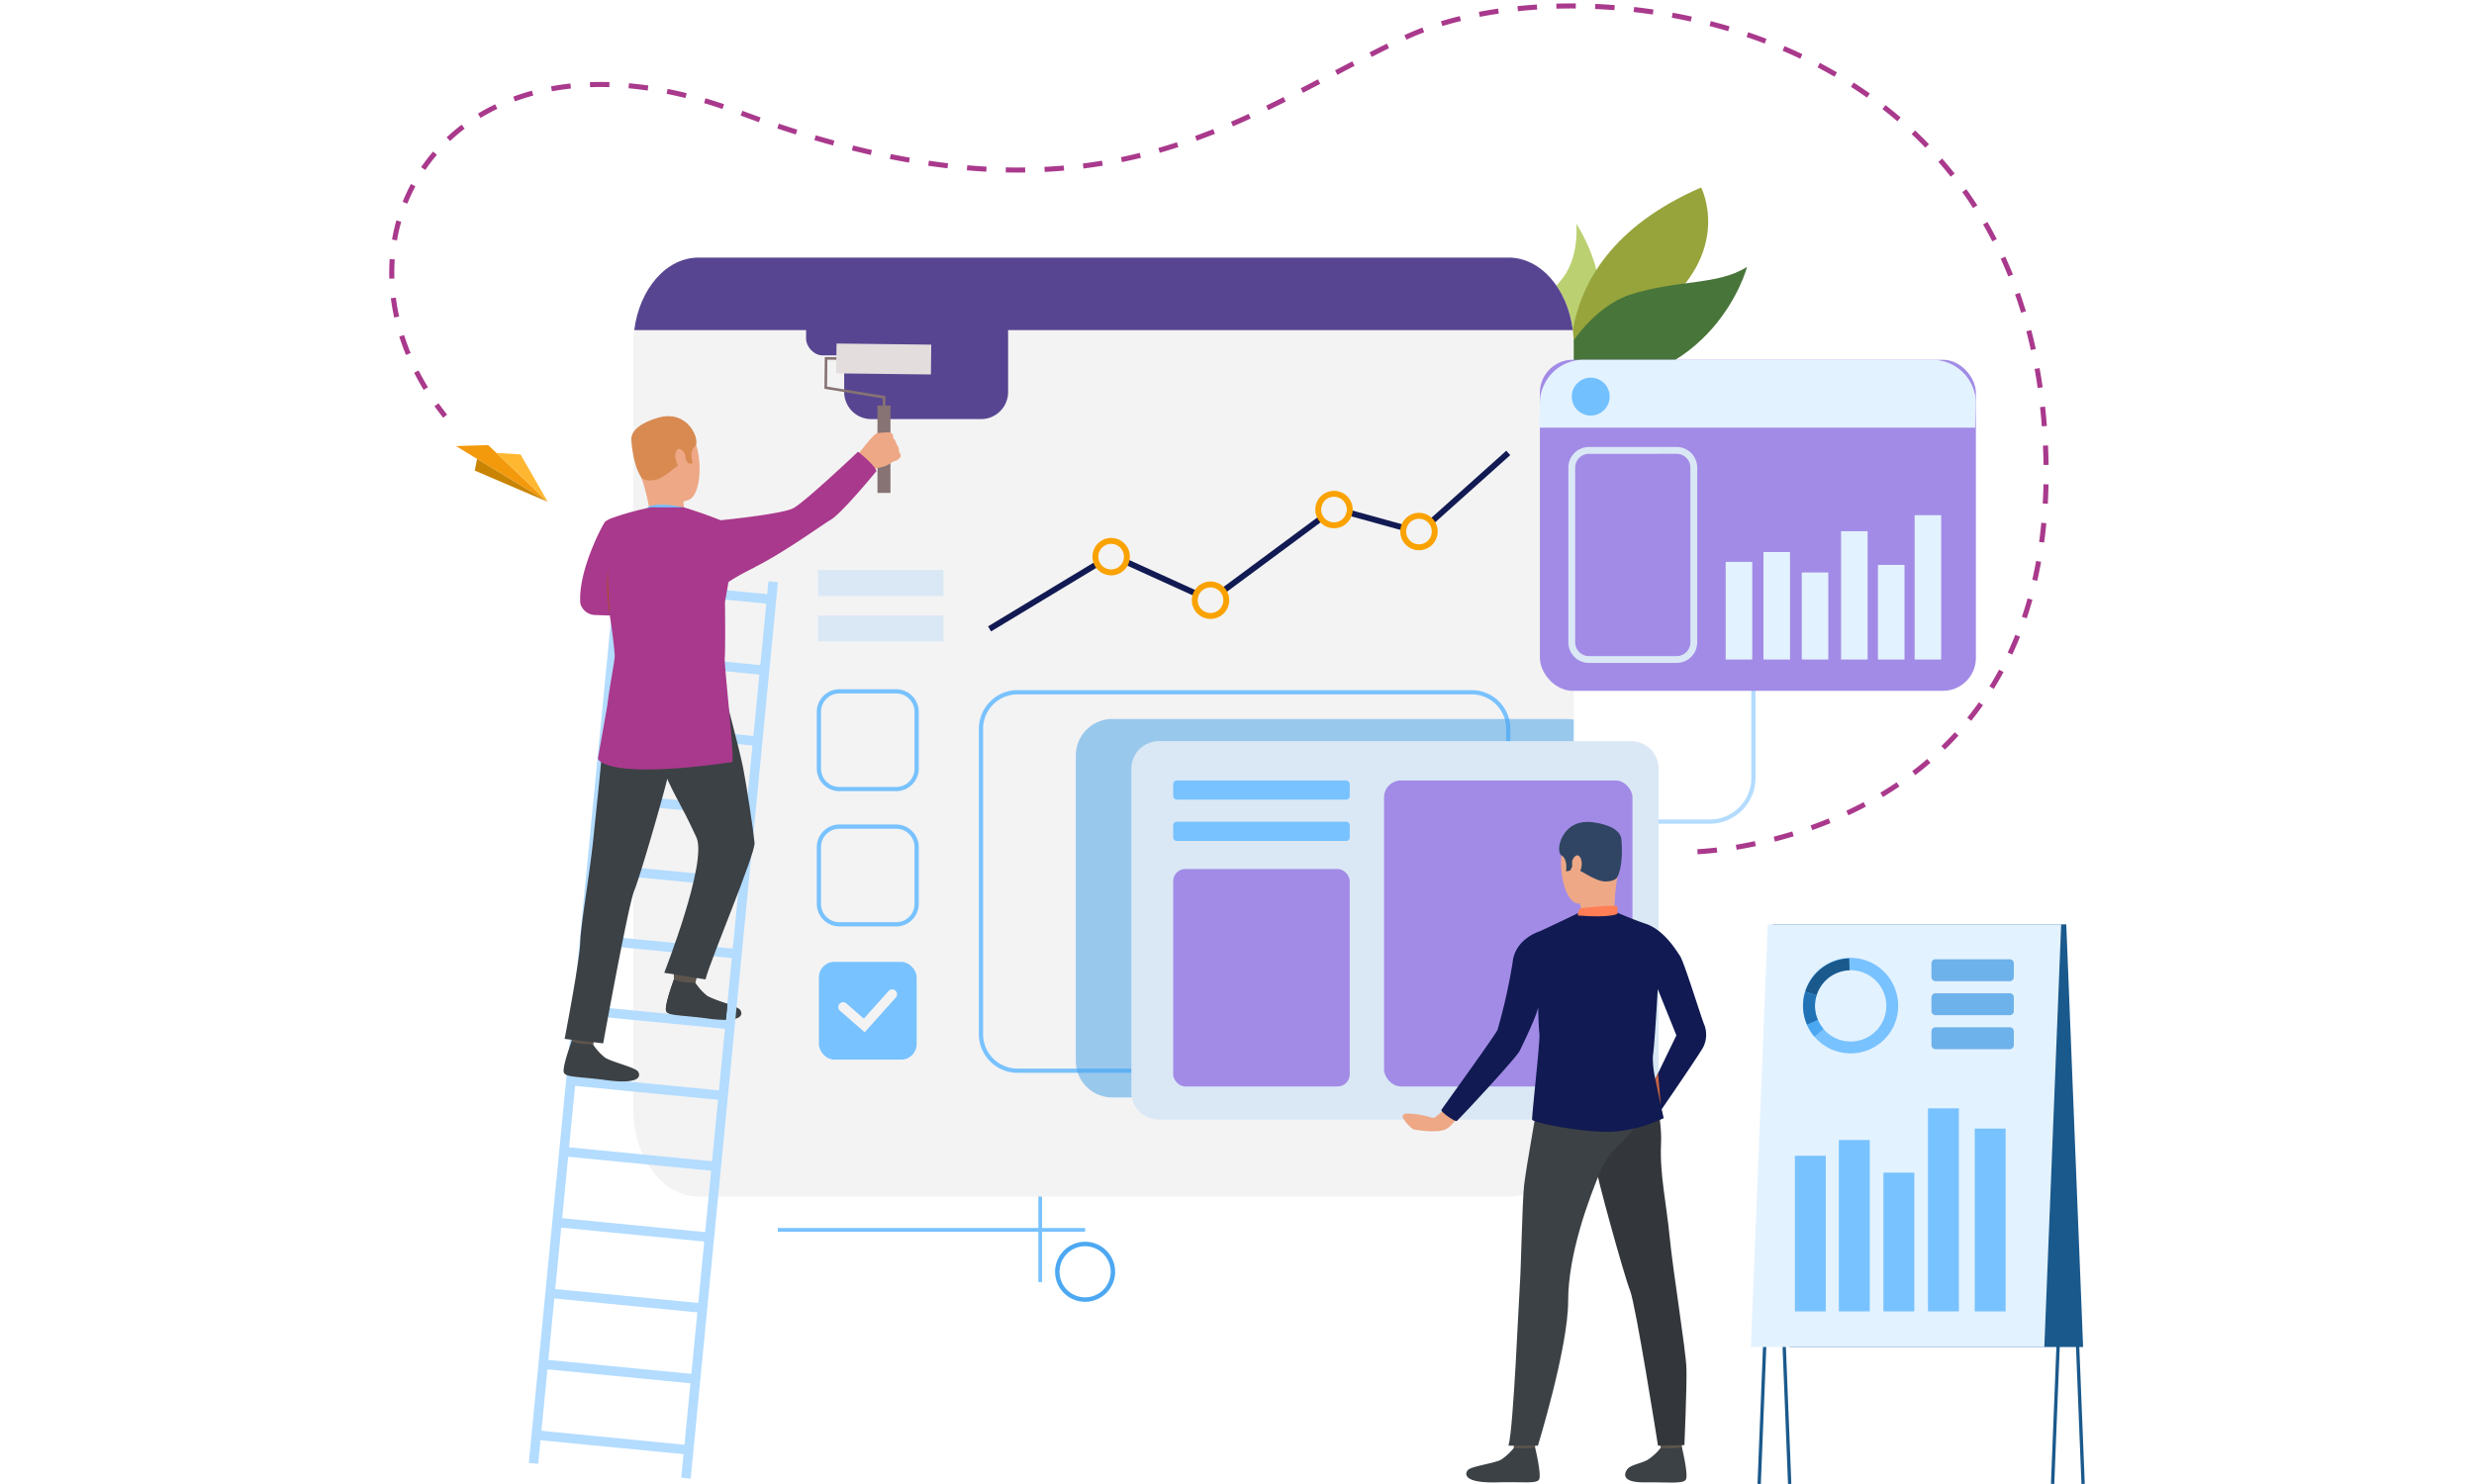
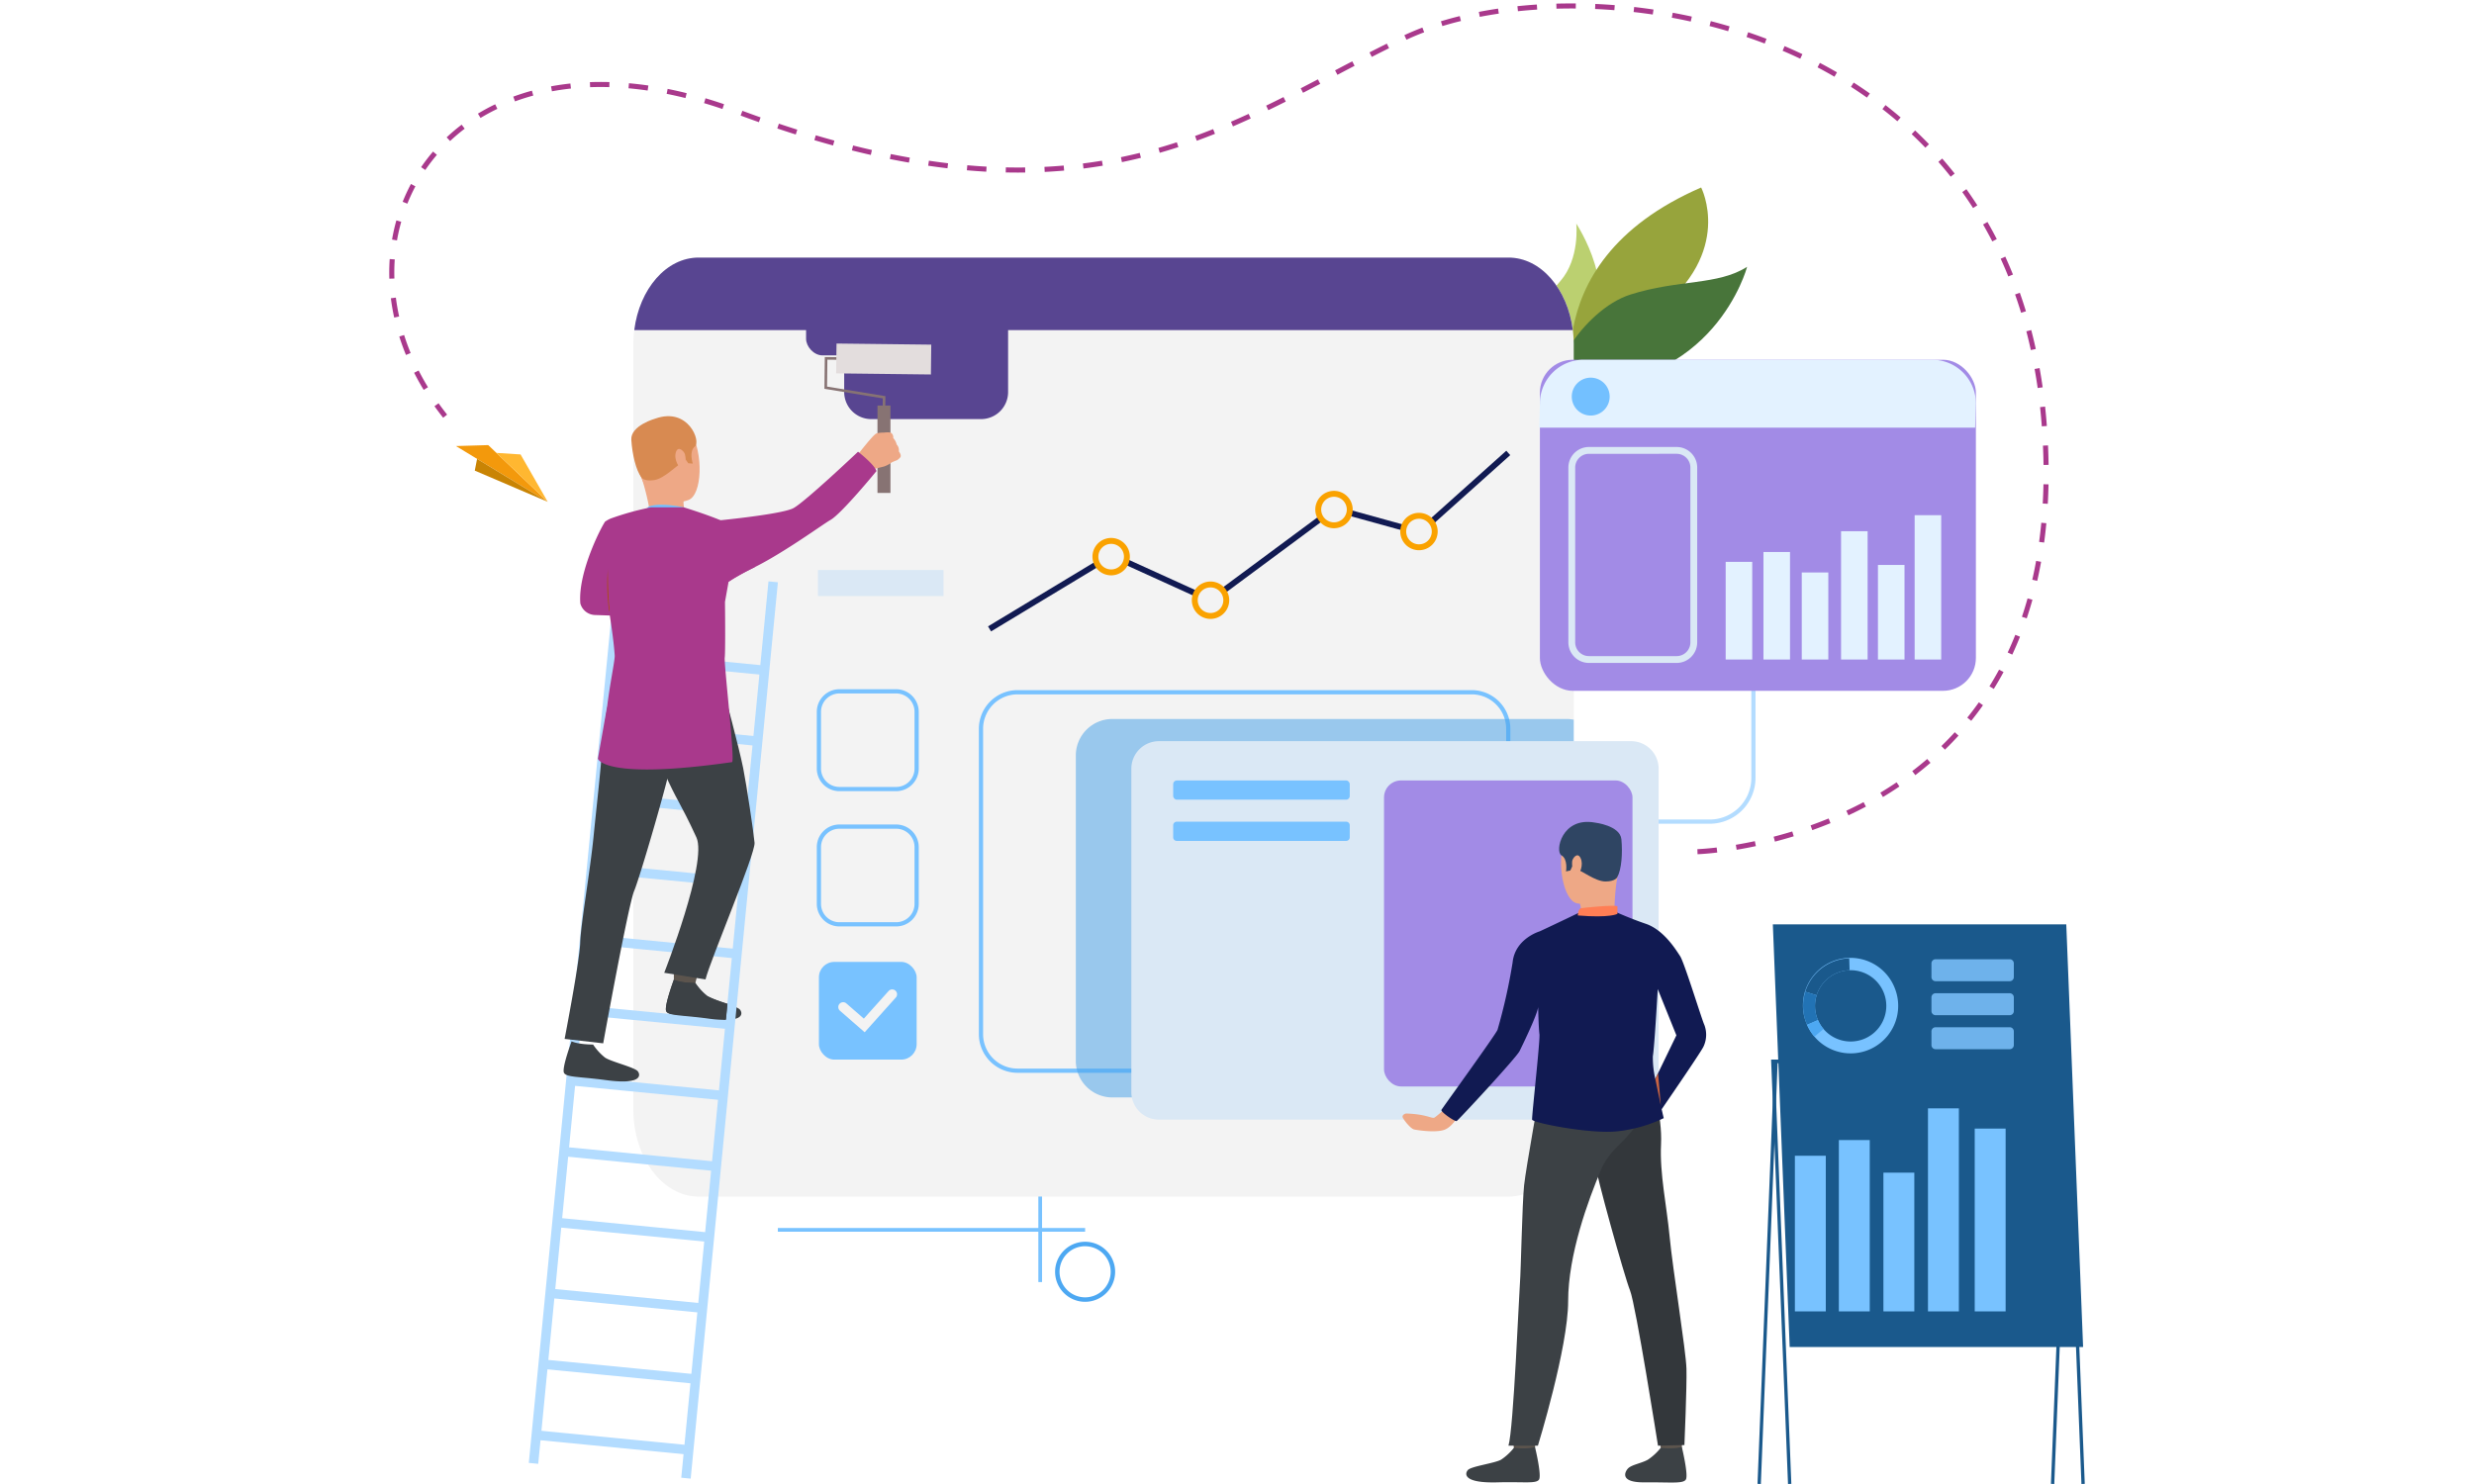
<svg xmlns="http://www.w3.org/2000/svg" width="650" height="390" viewBox="0 0 650 390">
  <defs>
    <clipPath id="b">
      <rect width="650" height="390" />
    </clipPath>
  </defs>
  <g id="a" clip-path="url(#b)">
    <g transform="translate(20.089 -102.512)">
      <g transform="translate(325.485 230.884)">
        <g transform="translate(0)">
          <path d="M369.133,287.569h-91.6A12.042,12.042,0,0,1,265.5,275.54V211.489a12.042,12.042,0,0,1,12.028-12.03h91.6a12.042,12.042,0,0,1,12.03,12.03V275.54A12.042,12.042,0,0,1,369.133,287.569Zm-91.6-87a10.933,10.933,0,0,0-10.921,10.921V275.54a10.934,10.934,0,0,0,10.921,10.921h91.6a10.935,10.935,0,0,0,10.923-10.921V211.489a10.934,10.934,0,0,0-10.923-10.921Z" transform="translate(-265.502 -199.459)" fill="#b3dcff" />
        </g>
      </g>
      <g transform="translate(383.018 151.784)">
        <g transform="translate(0 9.489)">
          <path d="M319.885,147.009s12.253,18.591,1.914,28.465-11.556-1.152-11.556-1.152-5.532.364,5.465-12.217C320.89,156.177,319.885,147.009,319.885,147.009Z" transform="translate(-308.852 -147.009)" fill="#bbd070" />
        </g>
        <g transform="translate(9.42)">
          <path d="M350.371,139.859s8.738,16.886-11.832,32.708-20.472,26.724-20.472,26.724S303.585,160.156,350.371,139.859Z" transform="translate(-315.95 -139.859)" fill="#97a43c" />
        </g>
        <g transform="translate(6.345 20.851)">
          <path d="M316.188,186.951c-7.818-.218,3.634-20.072,16.367-24.1s22.9-2.356,30.649-7.281C363.2,155.57,354.687,188.024,316.188,186.951Z" transform="translate(-313.632 -155.57)" fill="#48753a" />
        </g>
      </g>
      <g transform="translate(252.718 322.501)">
        <rect width="0.977" height="116.94" fill="#78c2ff" />
      </g>
      <path d="M377.573,186.13v-9.488a30.2,30.2,0,0,0-.242-3.846c-1.368-10.819-8.405-19.056-16.884-19.056H147.628c-8.477,0-15.517,8.237-16.886,19.056a30.44,30.44,0,0,0-.24,3.846V377.6c0,12.651,7.668,22.909,17.129,22.909H360.446c9.459,0,17.129-10.258,17.129-22.909V186.13Z" transform="translate(15.813 16.467)" fill="#f3f3f3" />
      <g transform="translate(237.092 283.88)">
        <path d="M328.384,339.959H209.058A10.169,10.169,0,0,1,198.9,329.8V249.546a10.169,10.169,0,0,1,10.158-10.156H328.384a10.168,10.168,0,0,1,10.158,10.156V329.8A10.168,10.168,0,0,1,328.384,339.959ZM209.058,240.5a9.059,9.059,0,0,0-9.05,9.047V329.8a9.061,9.061,0,0,0,9.05,9.049H328.384a9.06,9.06,0,0,0,9.049-9.049V249.546a9.058,9.058,0,0,0-9.049-9.047Z" transform="translate(-198.9 -239.39)" fill="#78c2ff" />
      </g>
      <g transform="translate(262.556 291.461)" opacity="0.53">
        <g transform="translate(0)">
          <path d="M348.917,245.29v92.888a30.244,30.244,0,0,1-.658,6.308,10.111,10.111,0,0,1-1.244.078H227.692a9.6,9.6,0,0,1-9.6-9.6V254.705a9.6,9.6,0,0,1,9.6-9.6H347.015A9.647,9.647,0,0,1,348.917,245.29Z" transform="translate(-218.087 -245.102)" fill="#4aa2e8" />
        </g>
      </g>
      <g transform="translate(146.556 170.205)">
        <path d="M377.271,172.8H130.684c1.367-10.819,8.408-19.058,16.886-19.058H360.386C368.866,153.739,375.905,161.978,377.271,172.8Z" transform="translate(-130.684 -153.739)" fill="#584591" />
      </g>
      <g transform="translate(201.709 171.535)">
        <path d="M7.109,0H35.954a7.109,7.109,0,0,1,7.109,7.109v26.9a7.108,7.108,0,0,1-7.108,7.108H7.108A7.108,7.108,0,0,1,0,34.006V7.109A7.109,7.109,0,0,1,7.109,0Z" fill="#584591" />
      </g>
      <g transform="translate(191.695 174.969)">
        <rect width="31.546" height="20.942" rx="4.342" fill="#584591" />
      </g>
      <g transform="translate(184.275 425.232)">
        <rect width="80.732" height="0.977" fill="#78c2ff" />
      </g>
      <g transform="translate(277.152 297.293)">
        <path d="M7.236,0H131.3a7.236,7.236,0,0,1,7.236,7.236V92.225a7.236,7.236,0,0,1-7.236,7.236H7.235A7.235,7.235,0,0,1,0,92.227V7.236A7.236,7.236,0,0,1,7.236,0Z" fill="#dae8f5" />
      </g>
      <g transform="translate(288.145 307.613)">
        <rect width="46.387" height="5.055" rx="0.944" fill="#78c2ff" />
      </g>
      <g transform="translate(288.145 318.454)">
        <path d="M.943,0h44.5a.944.944,0,0,1,.944.944V4.11a.944.944,0,0,1-.944.944H.943A.943.943,0,0,1,0,4.111V.943A.943.943,0,0,1,.943,0Z" fill="#78c2ff" />
      </g>
      <g transform="translate(288.145 330.887)">
-         <rect width="46.387" height="57.149" rx="3.174" fill="#a28be6" />
-       </g>
+         </g>
      <g transform="translate(194.806 252.313)">
        <rect width="33.005" height="6.837" fill="#dae8f5" />
      </g>
      <g transform="translate(194.806 264.266)">
-         <rect width="33.005" height="6.838" fill="#dae8f5" />
-       </g>
+         </g>
      <g transform="translate(343.54 307.613)">
        <g transform="translate(0)">
          <rect width="65.278" height="80.423" rx="4.467" fill="#a28be6" />
        </g>
      </g>
      <g transform="translate(257.116 428.851)">
        <path d="M221.879,364.4a7.89,7.89,0,1,1,7.89-7.891A7.9,7.9,0,0,1,221.879,364.4Zm0-14.607a6.717,6.717,0,1,0,6.717,6.716A6.724,6.724,0,0,0,221.879,349.8Z" transform="translate(-213.988 -348.622)" fill="#4da8f2" />
      </g>
      <g transform="translate(384.489 197.058)">
        <rect width="114.554" height="87.003" rx="8.646" fill="#a28be6" />
      </g>
      <g transform="translate(384.29 197.058)">
        <g transform="translate(0)">
          <path d="M424.562,185.447l-.2,6.372H309.81l.2-6.372a11.475,11.475,0,0,1,11.475-11.475h91.6A11.475,11.475,0,0,1,424.562,185.447Z" transform="translate(-309.81 -173.972)" fill="#e3f2ff" />
        </g>
      </g>
      <g transform="translate(391.973 219.983)">
        <path d="M344.047,247.994H321a5.407,5.407,0,0,1-5.4-5.4V196.645a5.406,5.406,0,0,1,5.4-5.4h23.048a5.406,5.406,0,0,1,5.4,5.4v45.947A5.407,5.407,0,0,1,344.047,247.994ZM321,193.037a3.614,3.614,0,0,0-3.61,3.609v45.947A3.613,3.613,0,0,0,321,246.2h23.048a3.613,3.613,0,0,0,3.61-3.609V196.645a3.613,3.613,0,0,0-3.61-3.609Z" transform="translate(-315.599 -191.245)" fill="#dae8f5" />
      </g>
      <g transform="translate(392.867 201.763)">
        <path d="M326.229,182.494a4.978,4.978,0,1,1-4.978-4.977A4.977,4.977,0,0,1,326.229,182.494Z" transform="translate(-316.273 -177.517)" fill="#73c0ff" />
      </g>
      <g transform="translate(433.3 250.17)">
        <rect width="6.978" height="25.666" fill="#e3f2ff" />
      </g>
      <g transform="translate(443.229 247.581)">
        <rect width="6.977" height="28.254" fill="#e3f2ff" />
      </g>
      <g transform="translate(463.617 242.116)">
        <rect width="6.978" height="33.719" fill="#e3f2ff" />
      </g>
      <g transform="translate(453.292 252.958)">
        <rect width="6.977" height="22.878" fill="#e3f2ff" />
      </g>
      <g transform="translate(473.31 250.98)">
        <rect width="6.978" height="24.856" fill="#e3f2ff" />
      </g>
      <g transform="translate(482.949 237.905)">
        <rect width="6.978" height="37.93" fill="#e3f2ff" />
      </g>
      <g transform="translate(99.707 219.487)">
        <path d="M119.487,205.774l-24.1-14.652,8.476-.251Z" transform="translate(-95.384 -190.872)" fill="#f3990c" />
        <g transform="translate(10.628 2.051)">
          <path d="M116.867,205.268l-7.129-12.451-6.346-.4Z" transform="translate(-103.392 -192.417)" fill="#ffb731" />
        </g>
        <g transform="translate(4.938 3.62)">
          <path d="M99.71,193.6l-.6,3.083,19.165,8.2Z" transform="translate(-99.105 -193.599)" fill="#c98404" />
        </g>
      </g>
      <g transform="translate(439.93 345.434)">
        <g transform="translate(1.737 35.536)">
          <path d="M431.011,424.087l-.876-.035,4.407-110.629H358.325l-4.408,110.664-.875-.035,4.442-111.507h77.969Z" transform="translate(-353.042 -312.545)" fill="#1a598c" />
        </g>
        <g transform="translate(5.307 35.536)">
          <path d="M437.27,424.087l-4.408-110.664H356.644l4.407,110.629-.875.035-4.443-111.542H433.7l4.442,111.507Z" transform="translate(-355.732 -312.545)" fill="#1a598c" />
        </g>
        <g transform="translate(5.764)">
          <path d="M360.5,396.854h77.093L433.17,285.769H356.076Z" transform="translate(-356.076 -285.769)" fill="#1a598c" />
        </g>
-         <path d="M428.827,396.854H351.733l4.425-111.085h77.093Z" transform="translate(-351.733 -285.769)" fill="#e3f2ff" />
        <g transform="translate(13.711 8.926)">
          <path d="M386.322,300.783A12.492,12.492,0,1,0,362.8,309.2c.094.263.2.524.307.778a12.493,12.493,0,0,0,23.218-9.192Zm-8.609,13.026a9.367,9.367,0,0,1-10.288-2.751,9.249,9.249,0,0,1-1.453-2.329c-.082-.193-.158-.388-.23-.585a9.366,9.366,0,1,1,11.971,5.666Z" transform="translate(-362.064 -292.495)" fill="#78c2ff" />
          <g transform="translate(0.57 0.006)">
            <path d="M365.479,302.2l-2.985-.933a12.518,12.518,0,0,1,11.552-8.766l.094,3.126a9.379,9.379,0,0,0-8.661,6.574Z" transform="translate(-362.494 -292.499)" fill="#1a598c" />
          </g>
          <g transform="translate(0 8.772)">
            <path d="M365.971,306.567l-2.867,1.246c-.11-.253-.212-.515-.307-.778a12.439,12.439,0,0,1-.163-7.931l2.985.933a9.328,9.328,0,0,0,.122,5.944C365.813,306.179,365.889,306.374,365.971,306.567Z" transform="translate(-362.064 -299.104)" fill="#2273b5" />
          </g>
          <g transform="translate(1.04 16.234)">
            <path d="M364.784,309.084a12.472,12.472,0,0,1-1.936-3.111l2.867-1.246a9.249,9.249,0,0,0,1.453,2.329Z" transform="translate(-362.848 -304.727)" fill="#4da8f2" />
          </g>
        </g>
        <g transform="translate(47.435 9.167)">
          <path d="M1.082,0H20.561a1.082,1.082,0,0,1,1.082,1.082V4.688A1.083,1.083,0,0,1,20.56,5.771H1.083A1.083,1.083,0,0,1,0,4.688V1.082A1.082,1.082,0,0,1,1.082,0Z" fill="#6eb2eb" />
        </g>
        <g transform="translate(47.435 18.104)">
          <path d="M1.082,0H20.561a1.082,1.082,0,0,1,1.082,1.082V4.688A1.082,1.082,0,0,1,20.561,5.77H1.083A1.083,1.083,0,0,1,0,4.687V1.082A1.082,1.082,0,0,1,1.082,0Z" fill="#6eb2eb" />
        </g>
        <g transform="translate(47.435 27.039)">
          <path d="M1.082,0H20.561a1.082,1.082,0,0,1,1.082,1.082V4.689a1.082,1.082,0,0,1-1.082,1.082H1.083A1.083,1.083,0,0,1,0,4.688V1.082A1.082,1.082,0,0,1,1.082,0Z" fill="#6eb2eb" />
        </g>
        <g transform="translate(11.556 48.358)">
          <g transform="translate(0 12.455)">
            <rect width="8.119" height="40.902" fill="#78c2ff" />
          </g>
          <g transform="translate(11.552 8.33)">
            <rect width="8.119" height="45.027" fill="#78c2ff" />
          </g>
          <g transform="translate(23.261 16.898)">
            <rect width="8.116" height="36.459" fill="#78c2ff" />
          </g>
          <g transform="translate(34.967)">
            <rect width="8.119" height="53.357" fill="#78c2ff" />
          </g>
          <g transform="translate(47.251 5.315)">
            <rect width="8.117" height="48.042" fill="#78c2ff" />
          </g>
        </g>
      </g>
      <g transform="translate(415.745 478.874)">
        <path d="M333.511,386.775s.488,3.587.549,4.129,5.444-.32,5.444-.32l.437-4.27S334.184,386.269,333.511,386.775Z" transform="translate(-333.511 -386.313)" fill="#5c544d" />
      </g>
      <g transform="translate(406.895 482.764)">
        <path d="M336.185,389.487a14.825,14.825,0,0,1-3.356,3.106c-1.65.942-4.242,1.315-5.216,2.291-.7.7-2.567,3.736,4.285,3.675s10.156.427,10.888-.734-1.06-8.58-1.06-8.58S340.1,389.861,336.185,389.487Z" transform="translate(-326.843 -389.244)" fill="#3c4145" />
      </g>
      <g transform="translate(377.171 478.874)">
        <path d="M304.446,386.775s.49,3.587.551,4.129,5.445-.32,5.445-.32l.435-4.27S305.119,386.269,304.446,386.775Z" transform="translate(-304.446 -386.313)" fill="#5c544d" />
      </g>
      <g transform="translate(365.157 482.764)">
        <path d="M307.9,389.487a14.868,14.868,0,0,1-3.355,3.106c-1.65.942-7.72,1.716-8.7,2.692-.7.7-1.877,3.538,7.765,3.274,6.85-.19,10.154.427,10.89-.734s-1.063-8.58-1.063-8.58S311.915,389.9,307.9,389.487Z" transform="translate(-295.394 -389.244)" fill="#3c4145" />
      </g>
      <g transform="translate(398.936 386.702)">
        <path d="M335.741,316.864s2.865,8.9,2.487,16.575,1.483,16.071,2.243,24.087c.848,8.935,4.313,30.09,4.439,34.869s-.539,20.043-.539,20.043l-6.939.169s-5.829-36.983-7.338-40.758-9-30.675-9.247-33.695S335.741,316.864,335.741,316.864Z" transform="translate(-320.846 -316.864)" fill="#33373b" />
      </g>
      <g transform="translate(376.232 385.674)">
        <path d="M312.165,318.7s-3.813,21.029-4.316,25.726-.839,22.727-1.09,25.661-1.678,38.411-3.021,42.771h7.737s7.947-25.789,7.947-37.991,5.261-26.524,8.657-34.576,11.17-8.24,13.257-23.177C341.338,317.117,314.992,313.964,312.165,318.7Z" transform="translate(-303.739 -316.089)" fill="#3c4145" />
      </g>
      <g transform="translate(390.049 319.11)">
        <path d="M324.539,266.1s-7.1-1.453-9.391,4.137-.393,15.767,3.187,16.492,8.554-.725,9.784-4.193,2.069-8.331,1.51-11.4S326.441,266.719,324.539,266.1Z" transform="translate(-314.149 -265.935)" fill="#eea886" />
      </g>
      <g transform="translate(348.406 393.694)">
        <path d="M293.973,322.132a16.781,16.781,0,0,1-2.856,2.555c-.714.251-2.155-.924-7.293-1.1-.45-.016-1.226.419-1.017,1.006s2.047,2.976,3.01,3.185,6,.962,8.156,0,3.544-3.816,3.544-3.816Z" transform="translate(-282.772 -322.132)" fill="#eea886" />
      </g>
      <g transform="translate(395 332.041)">
        <path d="M317.88,283.666a5.86,5.86,0,0,1,.24,2.731c-.321.964,8.835-.447,8.835-.447a60.866,60.866,0,0,1,.746-9.289C328.467,272.34,317.88,283.666,317.88,283.666Z" transform="translate(-317.88 -275.678)" fill="#eea886" />
      </g>
      <g transform="translate(389.539 318.507)">
        <path d="M329.047,280s-.467,1.14-3.108,1.14-6.325-2.937-7.463-3.144-1.244-.839-1.244-.839l-.52,1.09-1.131.252s.561-3.232-1.208-4.236.074-10.189,8.8-8.595c0,0,6.624.754,6.96,4.4S330.187,277.977,329.047,280Z" transform="translate(-313.766 -265.48)" fill="#2f4563" />
      </g>
      <g transform="translate(358.608 341.193)">
        <path d="M359.548,313.223c-.729-1.567-5.254-16.393-6.372-18.07s-4.251-6.877-9.059-8.5-10.061-4.081-10.061-4.081l-7.688,1.3s-4.466,2.167-10.048,4.771c0,0-6.53,1.889-7.151,8.223a148.123,148.123,0,0,1-3.963,17.679c-.67,1.51-14.452,20.52-14.732,21.024s3.553,3.157,4,2.936,15.824-16.8,16.551-18.424c0,0,4.743-9.6,4.855-11.561,0,0,.121,5.578.342,7.143s-2.039,21.628-1.928,22.467S329.6,341.98,336.7,341.2a37.53,37.53,0,0,0,12.181-3.456s-.226-.921-.547-2.331c3.37-4.905,10.18-14.87,10.951-16.391A7.308,7.308,0,0,0,359.548,313.223Zm-12.161,12.7-.725,1.492a24.836,24.836,0,0,1-.645-5.929c.449-2.628,1.287-17.666,1.287-17.666l4.9,12.16Z" transform="translate(-290.459 -282.574)" fill="#111a52" />
      </g>
      <g transform="translate(394.459 340.56)">
        <path d="M317.472,284.636s.029-1.727.811-1.891,8.632-.921,9.591-.543v2.009S326.026,285.35,317.472,284.636Z" transform="translate(-317.472 -282.097)" fill="#ff7e55" />
      </g>
      <g transform="translate(392.949 327.287)">
        <path d="M316.358,273.651c.05-.629,1.318-2.6,2.2-.841s-.21,4.487-1.07,4.4S316.232,275.244,316.358,273.651Z" transform="translate(-316.335 -272.096)" fill="#eea886" />
      </g>
      <g transform="translate(196.517 192.793)">
        <g transform="translate(0 3.552)">
          <path d="M183.63,186.734l.684.008.036-3.028L169.018,181.2l.082-7.074,2.646.031.008-.684-3.33-.039-.1,8.345,15.331,2.514Z" transform="translate(-168.328 -173.435)" fill="#877373" />
        </g>
        <g transform="translate(3.084 0)">
          <g transform="translate(0)">
            <rect width="24.893" height="7.841" transform="translate(24.891 8.132) rotate(-179.329)" fill="#e3dddd" />
          </g>
        </g>
      </g>
      <g transform="translate(210.449 209.089)">
        <rect width="3.413" height="22.967" transform="translate(3.413 22.967) rotate(180)" fill="#877373" />
      </g>
      <g transform="translate(156.954 356.146)">
        <path d="M145.06,295s-.881,3.457-1,3.978-5.541-.913-5.541-.913l0-4.228S144.424,294.434,145.06,295Z" transform="translate(-138.518 -293.841)" fill="#5c544d" />
      </g>
      <g transform="translate(154.861 359.998)">
        <path d="M144.682,297.594A15.018,15.018,0,0,0,147.789,301c1.59,1.1,7.724,2.534,8.62,3.6.648.767,1.548,3.672-8.3,2.346-6.994-.942-10.444-.706-11.073-1.924s1.995-8.279,1.995-8.279S140.53,297.557,144.682,297.594Z" transform="translate(-136.942 -296.743)" fill="#3c4145" />
      </g>
      <g transform="translate(158.9 255.297)">
        <g transform="translate(0 0)">
          <rect width="236.674" height="2.488" transform="translate(0 235.562) rotate(-84.444)" fill="#b3dcff" />
        </g>
      </g>
      <g transform="translate(118.843 251.41)">
        <g transform="translate(0 0)">
          <rect width="236.673" height="2.488" transform="matrix(0.097, -0.995, 0.995, 0.097, 0, 235.561)" fill="#b3dcff" />
        </g>
      </g>
      <g transform="translate(127.963 254.901)">
        <g transform="translate(14.461 0)">
          <g transform="translate(0)">
-             <rect width="2.488" height="40.245" transform="translate(0 2.476) rotate(-84.456)" fill="#b3dcff" />
-           </g>
+             </g>
        </g>
        <g transform="translate(12.654 18.626)">
          <g transform="translate(0 0)">
            <rect width="2.488" height="40.245" transform="matrix(0.097, -0.995, 0.995, 0.097, 0, 2.476)" fill="#b3dcff" />
          </g>
        </g>
        <g transform="translate(10.846 37.252)">
          <g transform="translate(0 0)">
            <g transform="translate(0)">
              <rect width="2.488" height="40.245" transform="matrix(0.097, -0.995, 0.995, 0.097, 0, 2.476)" fill="#b3dcff" />
            </g>
          </g>
        </g>
        <g transform="translate(9.038 55.878)">
          <g transform="translate(0 0)">
            <g transform="translate(0)">
              <rect width="2.488" height="40.245" transform="translate(0 2.476) rotate(-84.451)" fill="#b3dcff" />
            </g>
          </g>
        </g>
        <g transform="translate(7.23 74.505)">
          <g transform="translate(0 0)">
            <g transform="translate(0)">
              <rect width="2.488" height="40.245" transform="translate(0 2.477) rotate(-84.455)" fill="#b3dcff" />
            </g>
          </g>
        </g>
        <g transform="translate(5.423 93.132)">
          <g transform="translate(0 0)">
            <rect width="2.488" height="40.245" transform="matrix(0.097, -0.995, 0.995, 0.097, 0, 2.476)" fill="#b3dcff" />
          </g>
        </g>
        <g transform="translate(3.615 111.763)">
          <g transform="translate(0 0)">
            <rect width="2.488" height="40.244" transform="matrix(0.096, -0.995, 0.995, 0.096, 0, 2.476)" fill="#b3dcff" />
          </g>
        </g>
        <g transform="translate(1.807 130.386)">
          <g transform="translate(0 0)">
            <g transform="translate(0)">
              <rect width="2.488" height="40.245" transform="matrix(0.097, -0.995, 0.995, 0.097, 0, 2.476)" fill="#b3dcff" />
            </g>
          </g>
        </g>
        <g transform="translate(0 149.012)">
          <g transform="translate(0 0)">
            <rect width="2.488" height="40.245" transform="matrix(0.097, -0.995, 0.995, 0.097, 0, 2.477)" fill="#b3dcff" />
          </g>
        </g>
      </g>
      <g transform="translate(120.732 422.539)">
        <g transform="translate(5.423 0)">
          <rect width="2.488" height="40.245" transform="matrix(0.097, -0.995, 0.995, 0.097, 0, 2.477)" fill="#b3dcff" />
        </g>
        <g transform="translate(3.616 18.625)">
          <g transform="translate(0 0)">
            <g transform="translate(0)">
              <rect width="2.487" height="40.245" transform="translate(0 2.475) rotate(-84.451)" fill="#b3dcff" />
            </g>
          </g>
        </g>
        <g transform="translate(1.807 37.252)">
          <g transform="translate(0 0)">
            <rect width="2.488" height="40.245" transform="matrix(0.097, -0.995, 0.995, 0.097, 0, 2.477)" fill="#b3dcff" />
          </g>
        </g>
        <g transform="translate(0 55.878)">
          <g transform="translate(0 0)">
            <rect width="2.488" height="40.245" transform="matrix(0.097, -0.995, 0.995, 0.097, 0, 2.477)" fill="#b3dcff" />
          </g>
        </g>
      </g>
      <g transform="translate(205.421 216.136)">
        <path d="M186.114,194.844a3.7,3.7,0,0,1-.871.8s-.677.255-1.148.466a3.327,3.327,0,0,0-.356.179,6.824,6.824,0,0,1-1.916,1.014c-.926.267-5.115,1.22-5.115,1.22l-.973-2.485-.7-2.008s3.877-5.022,4.71-5.371a2.126,2.126,0,0,1,.243-.085,8.664,8.664,0,0,1,1.776-.162c.147-.027,1.624-.192,1.944.115a1.453,1.453,0,0,1,.5,1.319,3.483,3.483,0,0,1,.893,1.687,2.16,2.16,0,0,1,.581,1.814S186.4,194.235,186.114,194.844Z" transform="translate(-175.037 -188.346)" fill="#eea886" />
      </g>
      <g transform="translate(166.968 221.225)">
        <path d="M150.7,226.174a57.6,57.6,0,0,1,6.552-3.632c8.065-4.036,18.023-11.353,19.917-12.408,2.912-1.626,12.109-12.863,12.109-12.863-.474-1.692-4.835-5.09-4.835-5.09s-13.945,13.208-16.991,14.833c-2.621,1.4-15.564,2.811-19.13,3.177-.579.06-.91.092-.91.092C143.691,215.36,148.623,227.513,150.7,226.174Z" transform="translate(-146.064 -192.181)" fill="#a9398c" />
      </g>
      <g transform="translate(140.711 281.745)">
        <path d="M155.753,240.533s3.946,14.653,4.986,19.891c.906,4.563,2.729,16.717,2.989,19.607s-11.649,30.86-12.887,35.912L139.992,314.2s11.446-29.11,8.459-35.579c-4.439-9.621-5.018-9.331-8.517-17.256s-11.505-8.113-13.655-22.82C126.28,238.545,152.841,235.87,155.753,240.533Z" transform="translate(-126.28 -237.781)" fill="#3c4145" />
      </g>
      <g transform="translate(146.386 212.65)">
        <path d="M135.063,186.38s7.2-2.69,10.525,2.792,3,16.461-.629,17.811-9.085.644-10.944-2.787-3.537-8.392-3.456-11.706S133.172,187.337,135.063,186.38Z" transform="translate(-130.556 -185.72)" fill="#eea886" />
      </g>
      <g transform="translate(148.347 226.938)">
        <path d="M143.266,203.123a6.032,6.032,0,0,0,.19,2.818c.48.93-9.059.954-9.059.954a62.849,62.849,0,0,0-2.244-9.333C130.685,193.288,143.266,203.123,143.266,203.123Z" transform="translate(-132.033 -196.486)" fill="#eea886" />
      </g>
      <g transform="translate(145.774 211.883)">
        <path d="M132.787,201.274s.66,1.086,3.347.665,5.967-4,7.09-4.39,1.132-1.052,1.132-1.052l.7,1.027,1.192.074s-1.087-3.2.553-4.5-1.7-10.355-10.323-7.342c0,0-6.621,1.825-6.381,5.591S131.306,199.4,132.787,201.274Z" transform="translate(-130.094 -185.142)" fill="#d88a51" />
      </g>
      <g transform="translate(157.345 220.496)">
        <path d="M141.325,193c-.151-.63-1.757-2.435-2.372-.5s.929,4.531,1.79,4.309S141.708,194.605,141.325,193Z" transform="translate(-138.813 -191.632)" fill="#eea886" />
      </g>
      <g transform="translate(132.332 239.553)">
        <path d="M120.019,227.554a4.135,4.135,0,0,0,3.963,3.027l7.485.254s5.565-17.985-4.872-24.844C126.271,206.023,119.294,218.885,120.019,227.554Z" transform="translate(-119.966 -205.991)" fill="#a9398c" />
      </g>
      <g transform="translate(139.453 251.961)">
        <path d="M125.84,226.539l.246-.036a49.412,49.412,0,0,1-.338-11.135l-.248-.028A49.708,49.708,0,0,0,125.84,226.539Z" transform="translate(-125.332 -215.34)" fill="#ab4d1a" />
      </g>
      <g transform="translate(154.861 359.998)">
        <path d="M137.039,305.022c.629,1.22,4.08.982,11.073,1.924a32.108,32.108,0,0,0,4.6.338l.407-4.207A31.527,31.527,0,0,1,147.791,301a14.98,14.98,0,0,1-3.108-3.408c-4.153-.037-5.648-.851-5.648-.851S136.41,303.8,137.039,305.022Z" transform="translate(-136.942 -296.743)" fill="#3c4145" />
      </g>
      <g transform="translate(149.78 235.156)">
        <path d="M142.918,203.367s-5.873-1.367-9.184-.249l-.5.463s-1.006,1.93,2.782,2.094S145.757,206.117,142.918,203.367Z" transform="translate(-133.113 -202.678)" fill="#73c0ff" />
      </g>
      <g transform="translate(130.09 372.318)">
-         <path d="M124.819,307.19s-.881,3.459-1,3.979-5.542-.912-5.542-.912l.005-4.231S124.183,306.621,124.819,307.19Z" transform="translate(-118.277 -306.026)" fill="#5c544d" />
-       </g>
+         </g>
      <g transform="translate(128.257 282.509)">
        <path d="M129.35,238.357a114.2,114.2,0,0,0-2.563,16.32c-.542,7.546-1.526,15.821-2.308,23.713-.873,8.8-3.363,23.019-3.492,27.725s-4.092,25.272-4.092,25.272l10.133,1.165s6.583-36.346,8.137-40.06,9.265-30.2,9.524-33.174S129.35,238.357,129.35,238.357Z" transform="translate(-116.896 -238.357)" fill="#3c4145" />
      </g>
      <g transform="translate(127.998 376.171)">
        <path d="M124.441,309.778a15.019,15.019,0,0,0,3.107,3.411c1.59,1.105,7.726,2.534,8.621,3.6.646.767,1.546,3.671-8.3,2.345-6.994-.942-10.445-.7-11.074-1.922s1.995-8.28,1.995-8.28S120.289,309.741,124.441,309.778Z" transform="translate(-116.701 -308.929)" fill="#3c4145" />
      </g>
      <g transform="translate(137.001 235.845)">
        <path d="M158.717,270.151c.864-.123-2.142-25.848-1.912-27.461.154-1.076.13-9.436.066-14.648l.941-5.274a24.04,24.04,0,0,1,2.065-1.306c1.306-.753,2.944-1.615,4.766-2.524-.212-1.246-.36-2.227-.417-2.8-.539-5.5-4.2-7.773-8.513-9.55-4.248-1.748-9.645-3.39-9.645-3.39H137.4a73.463,73.463,0,0,0-10.534,2.928,7.379,7.379,0,0,0-1.42.78l1.177,24.717,0,.016,0,.032c.531,3.477,1.09,7.58,1.277,10.457.076,1.175-1.267,7.48-1.968,13.268l-2.453,13.851S124.9,274.984,158.717,270.151Z" transform="translate(-123.484 -203.197)" fill="#a9398c" />
      </g>
      <g transform="translate(239.496 220.966)">
        <path d="M201.514,239.469l-.8-1.328,32.409-19.565,25.958,11.8,32.438-24.034,22.413,6.193,22.948-20.548,1.034,1.155-23.58,21.113-22.5-6.217-32.565,24.128-26.045-11.839Z" transform="translate(-200.712 -191.986)" fill="#111a52" />
      </g>
      <g transform="translate(293.046 255.337)">
        <path d="M249.916,222.606a4.136,4.136,0,1,1-4.135-4.137A4.136,4.136,0,0,1,249.916,222.606Z" transform="translate(-240.869 -217.693)" fill="#f3f3f3" />
        <path d="M245.972,227.709a4.913,4.913,0,1,1,4.912-4.912A4.917,4.917,0,0,1,245.972,227.709Zm0-8.274a3.361,3.361,0,1,0,3.36,3.362A3.365,3.365,0,0,0,245.972,219.435Z" transform="translate(-241.06 -217.884)" fill="#faa200" />
      </g>
      <g transform="translate(325.485 231.511)">
        <path d="M274.358,204.652a4.136,4.136,0,1,1-4.137-4.136A4.136,4.136,0,0,1,274.358,204.652Z" transform="translate(-265.311 -199.74)" fill="#f3f3f3" />
        <path d="M270.413,209.755a4.912,4.912,0,1,1,4.913-4.912A4.917,4.917,0,0,1,270.413,209.755Zm0-8.272a3.361,3.361,0,1,0,3.362,3.36A3.365,3.365,0,0,0,270.413,201.482Z" transform="translate(-265.502 -199.931)" fill="#faa200" />
      </g>
      <g transform="translate(347.811 237.289)">
        <path d="M291.183,209.005a4.137,4.137,0,1,1-4.137-4.135A4.137,4.137,0,0,1,291.183,209.005Z" transform="translate(-282.133 -204.094)" fill="#f3f3f3" />
        <path d="M287.237,214.11a4.913,4.913,0,1,1,4.913-4.913A4.919,4.919,0,0,1,287.237,214.11Zm0-8.274a3.361,3.361,0,1,0,3.362,3.36A3.365,3.365,0,0,0,287.237,205.836Z" transform="translate(-282.324 -204.285)" fill="#faa200" />
      </g>
      <g transform="translate(266.941 243.888)">
        <path d="M230.247,213.979a4.136,4.136,0,1,1-4.135-4.137A4.136,4.136,0,0,1,230.247,213.979Z" transform="translate(-221.2 -209.066)" fill="#f3f3f3" />
        <path d="M226.3,219.082a4.913,4.913,0,1,1,4.912-4.913A4.918,4.918,0,0,1,226.3,219.082Zm0-8.274a3.361,3.361,0,1,0,3.36,3.36A3.364,3.364,0,0,0,226.3,210.808Z" transform="translate(-221.391 -209.257)" fill="#faa200" />
      </g>
      <g transform="translate(194.512 283.646)">
        <path d="M187.675,266H172.744a5.934,5.934,0,0,1-5.927-5.926V245.141a5.934,5.934,0,0,1,5.927-5.927h14.931a5.933,5.933,0,0,1,5.927,5.927v14.932A5.933,5.933,0,0,1,187.675,266Zm-14.931-25.677a4.825,4.825,0,0,0-4.819,4.819v14.932a4.825,4.825,0,0,0,4.819,4.819h14.931a4.824,4.824,0,0,0,4.819-4.819V245.141a4.824,4.824,0,0,0-4.819-4.819Z" transform="translate(-166.817 -239.214)" fill="#78c2ff" />
      </g>
      <g transform="translate(194.512 319.198)">
        <path d="M187.675,292.785H172.744a5.934,5.934,0,0,1-5.927-5.927v-14.93A5.934,5.934,0,0,1,172.744,266h14.931a5.933,5.933,0,0,1,5.927,5.927v14.93A5.933,5.933,0,0,1,187.675,292.785Zm-14.931-25.676a4.824,4.824,0,0,0-4.819,4.819v14.93a4.825,4.825,0,0,0,4.819,4.82h14.931a4.824,4.824,0,0,0,4.819-4.82v-14.93a4.823,4.823,0,0,0-4.819-4.819Z" transform="translate(-166.817 -266.001)" fill="#78c2ff" />
      </g>
      <g transform="translate(195.066 355.301)">
        <rect width="25.677" height="25.677" rx="4.048" fill="#78c2ff" />
      </g>
      <g transform="translate(200.162 362.484)">
        <path d="M178,309.928l-6.49-5.659a1.278,1.278,0,1,1,1.68-1.927l4.589,4,6.546-7.3a1.279,1.279,0,0,1,1.9,1.708Z" transform="translate(-171.074 -298.616)" fill="#f3f3f3" />
      </g>
      <g transform="translate(82.172 103.412)">
        <path d="M425.909,327l-.039-1.329c.019,0,1.9-.058,5.065-.43l.155,1.319C427.865,326.94,425.987,327,425.909,327Zm10.279-1.167-.22-1.311c1.652-.276,3.333-.6,4.994-.952l.277,1.3C439.558,325.23,437.859,325.553,436.188,325.834Zm10.053-2.143-.334-1.287c1.636-.425,3.281-.889,4.887-1.382l.39,1.271C449.558,322.79,447.895,323.261,446.241,323.69Zm9.817-3.013-.446-1.253c1.6-.569,3.189-1.179,4.737-1.813l.5,1.23C459.286,319.484,457.674,320.1,456.058,320.677Zm9.5-3.9-.563-1.2c1.532-.717,3.059-1.477,4.534-2.26l.624,1.175C468.656,315.288,467.11,316.057,465.557,316.782Zm9.066-4.81-.684-1.141c1.449-.869,2.887-1.782,4.268-2.718l.746,1.1C477.551,310.162,476.092,311.091,474.623,311.972Zm8.5-5.752-.806-1.058c1.342-1.023,2.662-2.093,3.928-3.181l.867,1.007C485.826,304.094,484.485,305.18,483.122,306.22Zm7.781-6.692-.926-.954c1.206-1.171,2.389-2.39,3.517-3.626l.981.9C493.331,297.1,492.13,298.34,490.9,299.529Zm6.912-7.581-1.037-.833c1.05-1.3,2.073-2.661,3.041-4.029l1.086.767C499.921,289.244,498.881,290.622,497.816,291.948Zm5.921-8.372-1.129-.7c.879-1.42,1.729-2.891,2.526-4.37l1.171.629C505.495,280.64,504.631,282.133,503.736,283.576Zm4.864-9.024-1.206-.56c.7-1.51,1.376-3.071,2-4.638l1.236.491C510,271.436,509.313,273.02,508.6,274.552Zm3.79-9.517-1.26-.423c.53-1.577,1.03-3.2,1.487-4.831l1.279.358C513.435,261.79,512.928,263.437,512.391,265.035Zm2.764-9.86-1.3-.295c.37-1.621.709-3.289,1.009-4.957l1.309.235C515.871,251.847,515.528,253.535,515.155,255.176ZM516.97,245.1l-1.318-.178c.223-1.646.417-3.338.576-5.03l1.323.125C517.39,241.73,517.2,243.439,516.97,245.1Zm.962-10.186-1.327-.074c.092-1.662.157-3.366.19-5.067l1.33.028C518.09,231.52,518.025,233.24,517.932,234.917ZM516.81,224.7c-.021-1.666-.072-3.372-.146-5.074l1.328-.06c.076,1.716.126,3.436.149,5.115Zm-.449-10.141c-.126-1.692-.281-3.392-.459-5.051l1.322-.142c.179,1.674.337,3.387.464,5.094ZM96.345,212.3c-.791-1-1.561-2.017-2.288-3.037l1.083-.774c.714,1,1.469,2.005,2.246,2.984Zm-5.122-7.33c-.9-1.472-1.74-2.984-2.508-4.494l1.187-.6c.753,1.481,1.578,2.962,2.457,4.4Zm424.049-.486c-.24-1.678-.511-3.362-.807-5l1.309-.236c.3,1.659.572,3.358.815,5.051Zm-428.7-8.688c-.654-1.594-1.245-3.224-1.756-4.843l1.269-.4c.5,1.583,1.076,3.177,1.717,4.737Zm426.906-1.286c-.362-1.654-.759-3.31-1.18-4.927l1.287-.334c.425,1.631.827,3.306,1.193,4.977ZM83.479,185.972c-.372-1.683-.668-3.391-.88-5.079l1.318-.167c.208,1.648.5,3.317.86,4.96Zm427.436-1.263c-.492-1.618-1.025-3.236-1.581-4.811l1.254-.443c.563,1.594,1.1,3.23,1.6,4.865ZM82.2,175.75c-.016-.531-.024-1.07-.024-1.6,0-1.186.041-2.382.121-3.557l1.327.09c-.078,1.144-.118,2.311-.118,3.467,0,.516.008,1.042.024,1.559Zm425.352-.589c-.63-1.566-1.3-3.131-2-4.652l1.209-.552c.7,1.538,1.383,3.123,2.02,4.706Zm-4.2-9.205c-.771-1.5-1.586-3-2.422-4.445l1.155-.664c.844,1.468,1.668,2.982,2.449,4.5Zm-419.129-.261-1.31-.226a49.463,49.463,0,0,1,1.136-5.035l1.279.361A48.5,48.5,0,0,0,84.216,165.694Zm414.079-8.507c-.909-1.415-1.863-2.826-2.838-4.19l1.084-.772c.985,1.383,1.951,2.811,2.872,4.244ZM86.937,156.04l-1.233-.5a47.89,47.89,0,0,1,2.175-4.682l1.173.625A46.618,46.618,0,0,0,86.937,156.04Zm405.483-7.09c-1.04-1.318-2.128-2.627-3.232-3.893l1-.875c1.117,1.282,2.219,2.608,3.273,3.943Zm-245.053-1.084c-1.06,0-2.142-.012-3.216-.036l.029-1.329c1.7.037,3.408.045,5.073.023l.017,1.33Q248.324,147.866,247.367,147.866Zm7.019-.173-.066-1.328c1.686-.084,3.388-.2,5.057-.346l.115,1.325C257.806,147.49,256.089,147.609,254.386,147.693Zm-15.35-.061c-1.682-.094-3.4-.218-5.1-.368l.117-1.323c1.691.147,3.394.271,5.062.364Zm-147.384-.441-1.1-.749a47.42,47.42,0,0,1,3.139-4.1l1.011.865A46.164,46.164,0,0,0,91.652,147.192Zm172.931-.393-.167-1.321c1.671-.211,3.358-.458,5.014-.733l.218,1.311C267.974,146.334,266.27,146.584,264.583,146.8Zm-35.74-.06c-1.671-.2-3.376-.425-5.071-.676l.2-1.315c1.682.25,3.375.475,5.031.672Zm-10.12-1.492c-1.655-.291-3.346-.609-5.025-.948l.264-1.3c1.667.336,3.346.653,4.99.941Zm55.957-.129-.268-1.3c1.64-.338,3.3-.717,4.942-1.12l.318,1.29C278.018,144.4,276.338,144.776,274.68,145.119Zm-65.98-1.891c-1.632-.37-3.3-.77-4.972-1.188l.324-1.29c1.656.415,3.319.812,4.942,1.181Zm75.918-.56-.366-1.278c1.6-.459,3.233-.958,4.848-1.485l.413,1.265C287.882,141.7,286.236,142.2,284.618,142.667Zm201.148-1.34c-1.163-1.209-2.374-2.406-3.6-3.561l.912-.967c1.24,1.169,2.463,2.382,3.643,3.606Zm-286.98-.583c-1.616-.442-3.27-.912-4.916-1.4l.376-1.275c1.638.482,3.282.949,4.891,1.39ZM98.171,139.575l-.91-.969a48.725,48.725,0,0,1,3.943-3.331l.8,1.059A47.57,47.57,0,0,0,98.171,139.575ZM294.35,139.5l-.454-1.25c1.555-.565,3.152-1.173,4.742-1.806l.492,1.236C297.528,138.321,295.919,138.933,294.35,139.5Zm-105.366-1.646c-1.6-.5-3.232-1.035-4.857-1.579l.422-1.261c1.618.542,3.245,1.07,4.836,1.571Zm114.87-2.133-.526-1.221c1.509-.649,3.071-1.343,4.642-2.064l.553,1.208C306.944,134.373,305.374,135.072,303.854,135.725ZM179.3,134.617c-1.585-.559-3.2-1.143-4.8-1.737l.462-1.248c1.6.592,3.2,1.175,4.782,1.732Zm299.108-.235c-1.271-1.09-2.592-2.167-3.922-3.2l.816-1.05c1.346,1.048,2.682,2.139,3.97,3.242Zm-372.242-.871-.689-1.136c1.453-.883,2.98-1.708,4.535-2.455l.576,1.2C109.066,131.847,107.58,132.651,106.162,133.511Zm206.98-2.039-.577-1.2c1.465-.707,2.956-1.443,4.558-2.247l.6,1.189C316.111,130.025,314.612,130.763,313.142,131.473Zm-143.425-.318c-1.611-.549-3.236-1.067-4.83-1.54l.378-1.274c1.611.476,3.253,1,4.88,1.555Zm-54.5-1.993-.461-1.248c1.587-.585,3.238-1.114,4.907-1.567l.349,1.283C118.382,128.072,116.768,128.587,115.218,129.161Zm44.782-.88c-1.654-.411-3.315-.784-4.942-1.108l.26-1.3c1.647.329,3.33.706,5,1.123Zm310.415-.121c-1.366-.966-2.779-1.919-4.2-2.832l.719-1.117c1.436.922,2.865,1.886,4.248,2.864ZM322.262,126.9l-.609-1.183c1.354-.7,2.787-1.444,4.515-2.35l.616,1.179C325.056,125.454,323.619,126.2,322.262,126.9Zm-197.338-.393-.242-1.306c1.658-.308,3.37-.557,5.09-.742l.142,1.322C128.228,125.964,126.549,126.208,124.925,126.509Zm25.145-.2c-1.685-.246-3.375-.446-5.025-.595l.119-1.325c1.674.15,3.388.353,5.1.6Zm-15.122-.883L134.9,124.1c1.676-.061,3.406-.066,5.139-.016L140,125.41C138.295,125.361,136.6,125.366,134.947,125.426Zm326.933-2.749c-1.448-.844-2.944-1.672-4.442-2.462l.62-1.176c1.514.8,3.026,1.635,4.491,2.488Zm-130.584-.5-.62-1.176q2.258-1.188,4.514-2.369l.615,1.179Q333.549,120.987,331.3,122.174Zm121.6-4.232c-1.518-.721-3.076-1.423-4.635-2.088l.52-1.222c1.575.672,3.151,1.38,4.685,2.109Zm-112.566-.475-.607-1.184c1.622-.831,3.112-1.583,4.556-2.3l.591,1.191C343.428,115.888,341.943,116.637,340.327,117.467Zm103.228-3.51c-1.566-.6-3.173-1.173-4.773-1.715l.426-1.26c1.615.547,3.238,1.129,4.82,1.732Zm-94.115-1-.565-1.2c1.5-.7,3.094-1.375,4.743-2L354.09,111C352.47,111.606,350.906,112.266,349.44,112.953Zm84.506-2.247c-1.609-.479-3.254-.936-4.889-1.358l.333-1.287c1.65.426,3.31.888,4.936,1.37Zm-75.074-1.339-.389-1.271c1.594-.487,3.26-.945,4.95-1.36l.317,1.291C362.083,108.435,360.444,108.887,358.873,109.367Zm65.25-1.2c-1.642-.362-3.315-.7-4.976-1.007l.242-1.307c1.676.308,3.363.65,5.021,1.015ZM368.7,106.942l-.251-1.306c1.644-.317,3.346-.608,5.054-.859l.194,1.315C372.005,106.342,370.324,106.628,368.7,106.942Zm45.444-.613c-1.664-.247-3.358-.468-5.033-.658l.149-1.321c1.691.191,3.4.415,5.078.665Zm-35.419-.869-.138-1.322c1.675-.177,3.392-.323,5.1-.434l.089,1.327C382.082,105.141,380.381,105.286,378.722,105.46Zm25.332-.273c-1.683-.131-3.39-.236-5.066-.309l.057-1.329c1.694.074,3.415.179,5.112.313Zm-15.212-.391-.037-1.329c1.313-.037,2.652-.05,3.978-.054q.569,0,1.143,0l-.012,1.33-1.169-.005C391.442,104.741,390.129,104.759,388.842,104.795Z" transform="translate(-82.172 -103.412)" fill="#a9398c" />
      </g>
      <path d="M334.256,323.726c-.073-.34-1.168-5.52-1.419-6.827-.009-.045-.017-.084-.021-.121,0-.016-.005-.033-.009-.048v0l.725-1.492Z" transform="translate(82.004 69.306)" fill="#c96442" />
    </g>
  </g>
</svg>